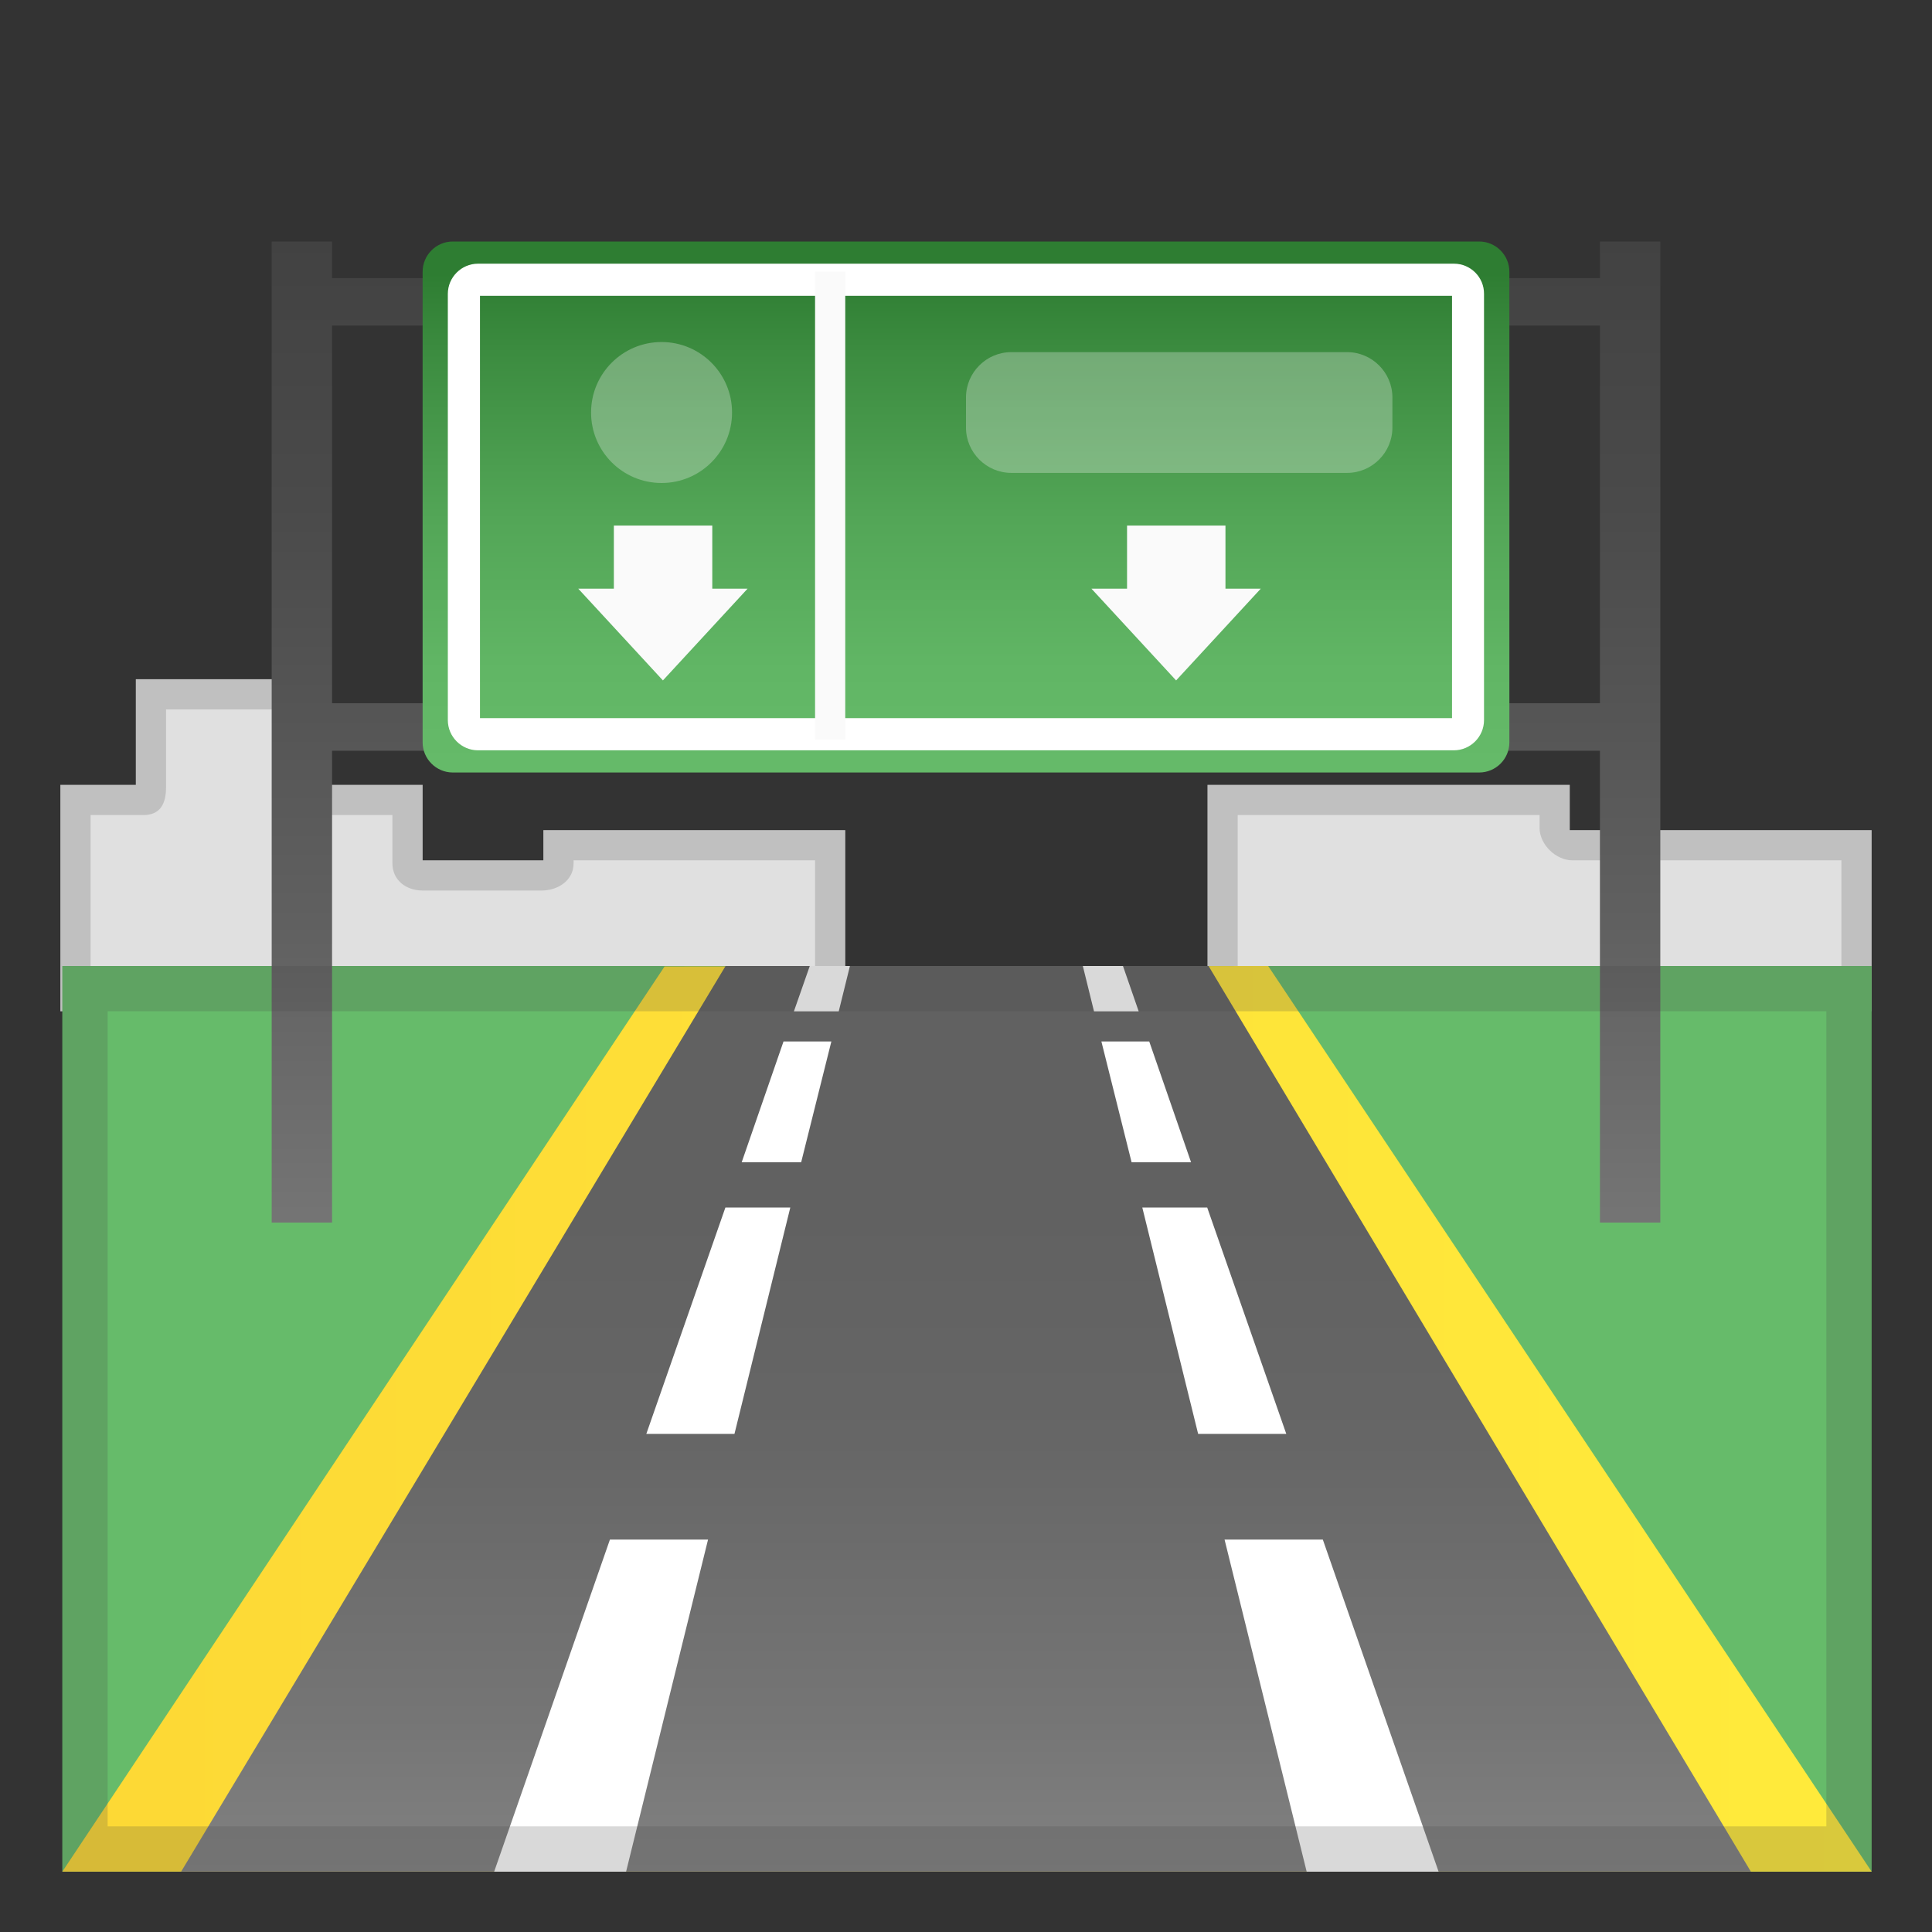
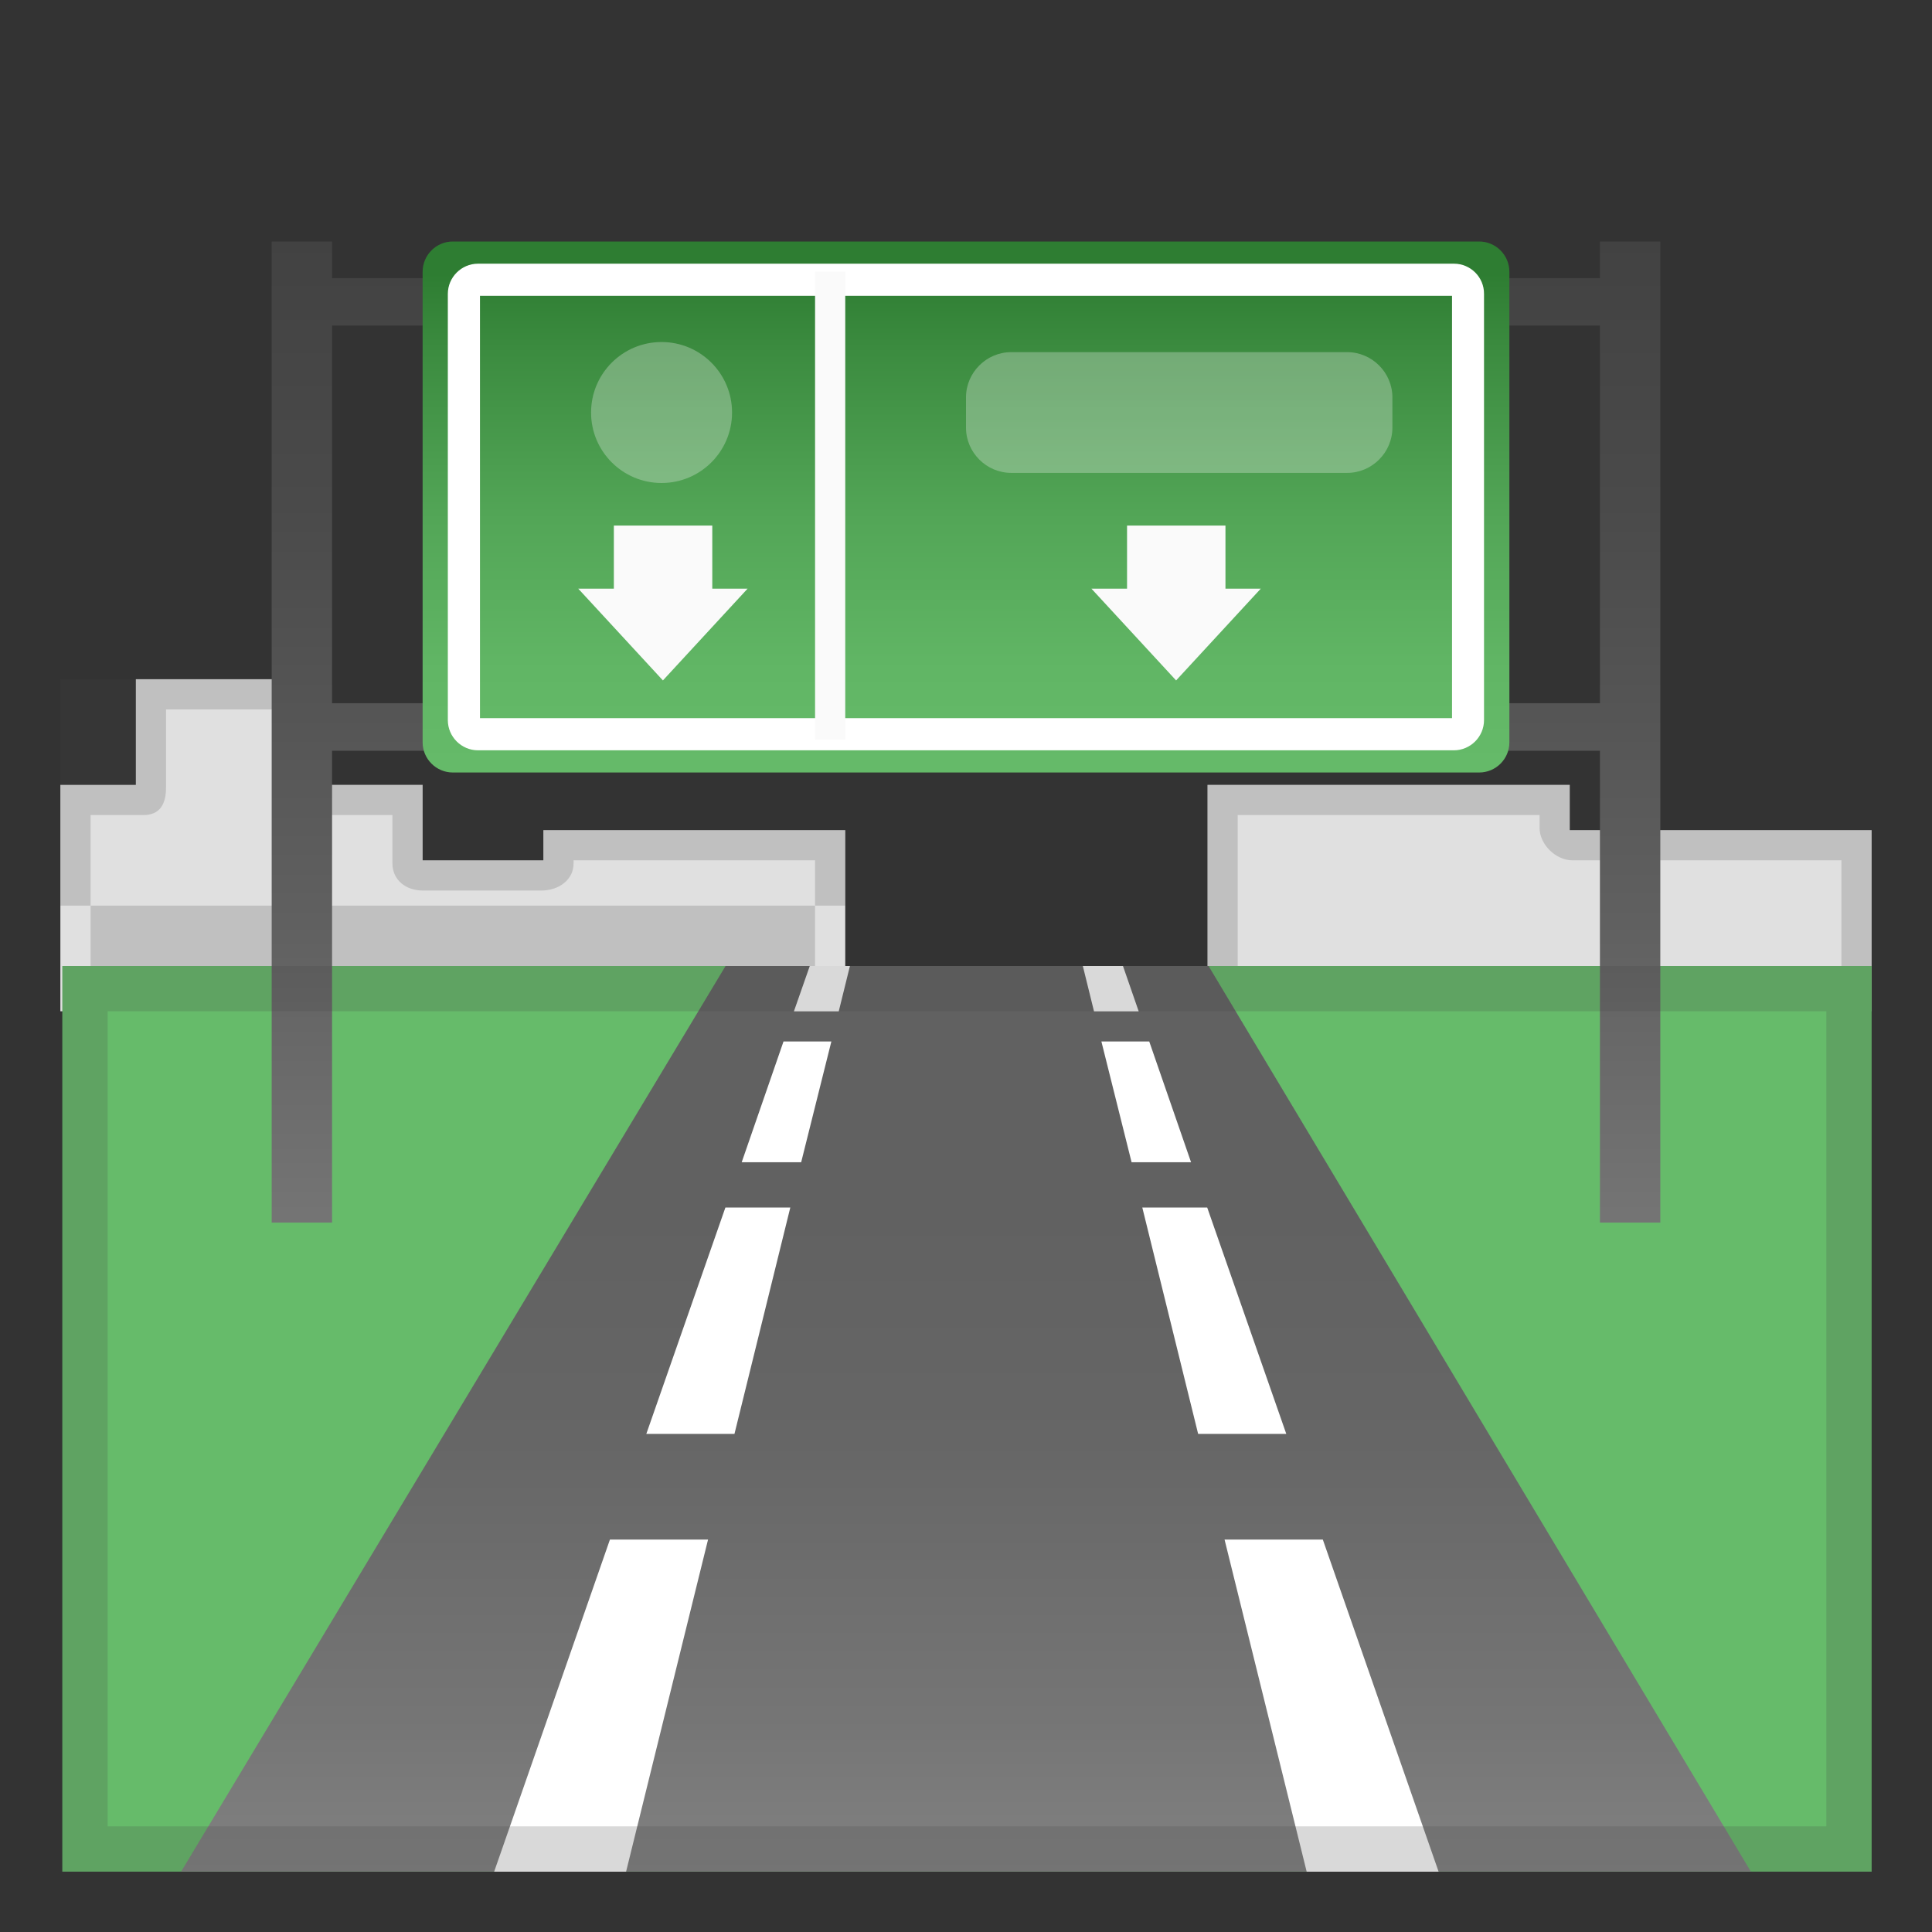
<svg xmlns="http://www.w3.org/2000/svg" width="128" height="128" style="enable-background:new 0 0 128 128;">
  <rect width="100%" height="100%" fill="#333333" stroke="none" />
  <g>
    <polygon points="36,57 28,57 28,52 21,52 21,45 9,45 9,52 4,52 4,67 22.83,67 28,67 35.88,67 38.67,67 56,67 56,55 36,55 " style="fill:#E0E0E0;" />
    <polygon points="104,55 104,52 80,52 80,67 103.58,67 104.18,67 124,67 124,55 " style="fill:#E0E0E0;" />
  </g>
  <g style="opacity:0.2;">
    <g>
-       <path d="M19,47v5.17c0,1.1,0.9,1.83,2,1.83h5v3.21c0,1.1,0.9,1.79,2,1.79h7.88c1.1,0,2.12-0.68,2.12-1.79 V57h16v8H38.67h-2.79H28h-5.17H6V54h3.5c1.1,0,1.5-0.73,1.5-1.83V47H19 M21,45H9v7H4v15h18.83H28h7.88h2.79H56V55H36v2h-8v-5h-7 V45L21,45z" style="fill:#424242;" />
+       <path d="M19,47v5.17c0,1.1,0.9,1.83,2,1.83h5v3.21c0,1.1,0.9,1.79,2,1.79h7.88c1.1,0,2.12-0.68,2.12-1.79 V57h16v8H38.67h-2.79H28h-5.17H6V54h3.5c1.1,0,1.5-0.73,1.5-1.83V47H19 M21,45H9H4v15h18.83H28h7.88h2.79H56V55H36v2h-8v-5h-7 V45L21,45z" style="fill:#424242;" />
      <path d="M102,54v0.85c0,1.1,1.08,2.15,2.18,2.15H122v8h-17.82h-0.6H82V54H102 M104,52H80v15h23.58h0.6H124 V55h-20V52L104,52z" style="fill:#424242;" />
    </g>
  </g>
  <rect height="60" style="fill:#66BB6A;" width="119.87" x="4.13" y="64" />
  <linearGradient id="SVGID_1_" gradientUnits="userSpaceOnUse" x1="4.135" x2="124" y1="94" y2="94">
    <stop offset="0" style="stop-color:#FDD835" />
    <stop offset="1" style="stop-color:#FFEB3B" />
  </linearGradient>
-   <polygon points="4.13,124 44.03,64.03 84.02,64 124,124 " style="fill:url(#SVGID_1_);" />
  <linearGradient id="SVGID_2_" gradientUnits="userSpaceOnUse" x1="64" x2="64" y1="79.833" y2="164.347">
    <stop offset="6.141754e-03" style="stop-color:#616161" />
    <stop offset="0.186" style="stop-color:#666666" />
    <stop offset="0.414" style="stop-color:#767676" />
    <stop offset="0.669" style="stop-color:#909090" />
    <stop offset="0.94" style="stop-color:#B4B4B4" />
    <stop offset="1" style="stop-color:#BDBDBD" />
  </linearGradient>
  <polygon points="12,124 48.07,64 80.07,64 116,124 " style="fill:url(#SVGID_2_);" />
  <g>
    <polygon points="55.57,67 52.6,67 53.65,64 56.31,64 " style="fill:#FFFFFF;" />
    <path d="M48.66,95h-5.84l5.24-15h4.3L48.66,95z M53.08,77h-3.94l2.77-8h3.17L53.08,77z" style="fill:#FFFFFF;" />
    <polygon points="41.48,124 32.74,124 40.41,102 46.91,102 " style="fill:#FFFFFF;" />
  </g>
  <g>
    <polygon points="72.48,67 75.44,67 74.4,64 71.74,64 " style="fill:#FFFFFF;" />
    <path d="M75.68,80h4.3l5.24,15h-5.84L75.68,80z M72.97,69h3.17l2.77,8h-3.94L72.97,69z" style="fill:#FFFFFF;" />
    <polygon points="86.57,124 95.31,124 87.64,102 81.13,102 " style="fill:#FFFFFF;" />
  </g>
  <g>
    <g>
      <linearGradient id="SVGID_3_" gradientUnits="userSpaceOnUse" x1="64" x2="64" y1="15.625" y2="81.898">
        <stop offset="0" style="stop-color:#424242" />
        <stop offset="0.268" style="stop-color:#4A4A4A" />
        <stop offset="0.686" style="stop-color:#606060" />
        <stop offset="0.993" style="stop-color:#757575" />
      </linearGradient>
      <path d="M109.57,49.74H18.43V18.43h91.15V49.74z M21.57,46.59h84.85V21.57H21.57V46.59z" style="fill:url(#SVGID_3_);" />
      <linearGradient id="SVGID_4_" gradientUnits="userSpaceOnUse" x1="108" x2="108" y1="15.625" y2="81.898">
        <stop offset="0" style="stop-color:#424242" />
        <stop offset="0.268" style="stop-color:#4A4A4A" />
        <stop offset="0.686" style="stop-color:#606060" />
        <stop offset="0.993" style="stop-color:#757575" />
      </linearGradient>
      <rect height="65" style="fill:url(#SVGID_4_);" width="4" x="106" y="16" />
    </g>
    <linearGradient id="SVGID_5_" gradientUnits="userSpaceOnUse" x1="20" x2="20" y1="15.625" y2="81.898">
      <stop offset="0" style="stop-color:#424242" />
      <stop offset="0.268" style="stop-color:#4A4A4A" />
      <stop offset="0.686" style="stop-color:#606060" />
      <stop offset="0.993" style="stop-color:#757575" />
    </linearGradient>
    <rect height="65" style="fill:url(#SVGID_5_);" width="4" x="18" y="16" />
  </g>
  <linearGradient id="SVGID_6_" gradientUnits="userSpaceOnUse" x1="64" x2="64" y1="52.581" y2="18.123">
    <stop offset="0.011" style="stop-color:#66BB6A" />
    <stop offset="0.238" style="stop-color:#61B665" />
    <stop offset="0.527" style="stop-color:#53A657" />
    <stop offset="0.847" style="stop-color:#3C8C40" />
    <stop offset="1" style="stop-color:#2E7D32" />
  </linearGradient>
  <path d="M98,51.18H30c-1.1,0-2-0.9-2-2V18c0-1.1,0.9-2,2-2h68c1.1,0,2,0.9,2,2v31.18 C100,50.29,99.1,51.18,98,51.18z" style="fill:url(#SVGID_6_);" />
  <path d="M96.2,19.6v27.98H31.8V19.6H96.2 M96.33,17.47H31.67c-1.1,0-2,0.9-2,2v28.24c0,1.1,0.9,2,2,2h64.65 c1.1,0,2-0.9,2-2V19.47C98.33,18.37,97.43,17.47,96.33,17.47L96.33,17.47z" style="fill:#FFFFFF;" />
  <line style="fill:none;stroke:#FAFAFA;stroke-width:2;stroke-miterlimit:10;" x1="55" x2="55" y1="18" y2="49" />
  <g>
    <polygon points="49.53,39 43.92,45.08 38.31,39 " style="fill:#FAFAFA;" />
    <rect height="6.32" style="fill:#FAFAFA;" width="6.52" x="40.67" y="34.82" />
  </g>
  <g>
    <polygon points="83.53,39 77.92,45.08 72.31,39 " style="fill:#FAFAFA;" />
    <rect height="6.32" style="fill:#FAFAFA;" width="6.52" x="74.67" y="34.82" />
  </g>
  <circle cx="43.83" cy="27.33" r="4.67" style="opacity:0.3;fill:#F5F5F5;" />
  <path d="M89.25,31.33H67c-1.65,0-3-1.35-3-3v-2c0-1.65,1.35-3,3-3h22.25c1.65,0,3,1.35,3,3v2 C92.25,29.98,90.9,31.33,89.25,31.33z" style="opacity:0.3;fill:#F5F5F5;" />
  <g style="opacity:0.2;">
    <path d="M121,67v54H7.13V67H121 M124,64H4.13v60H124V64L124,64z" style="fill:#424242;" />
  </g>
</svg>